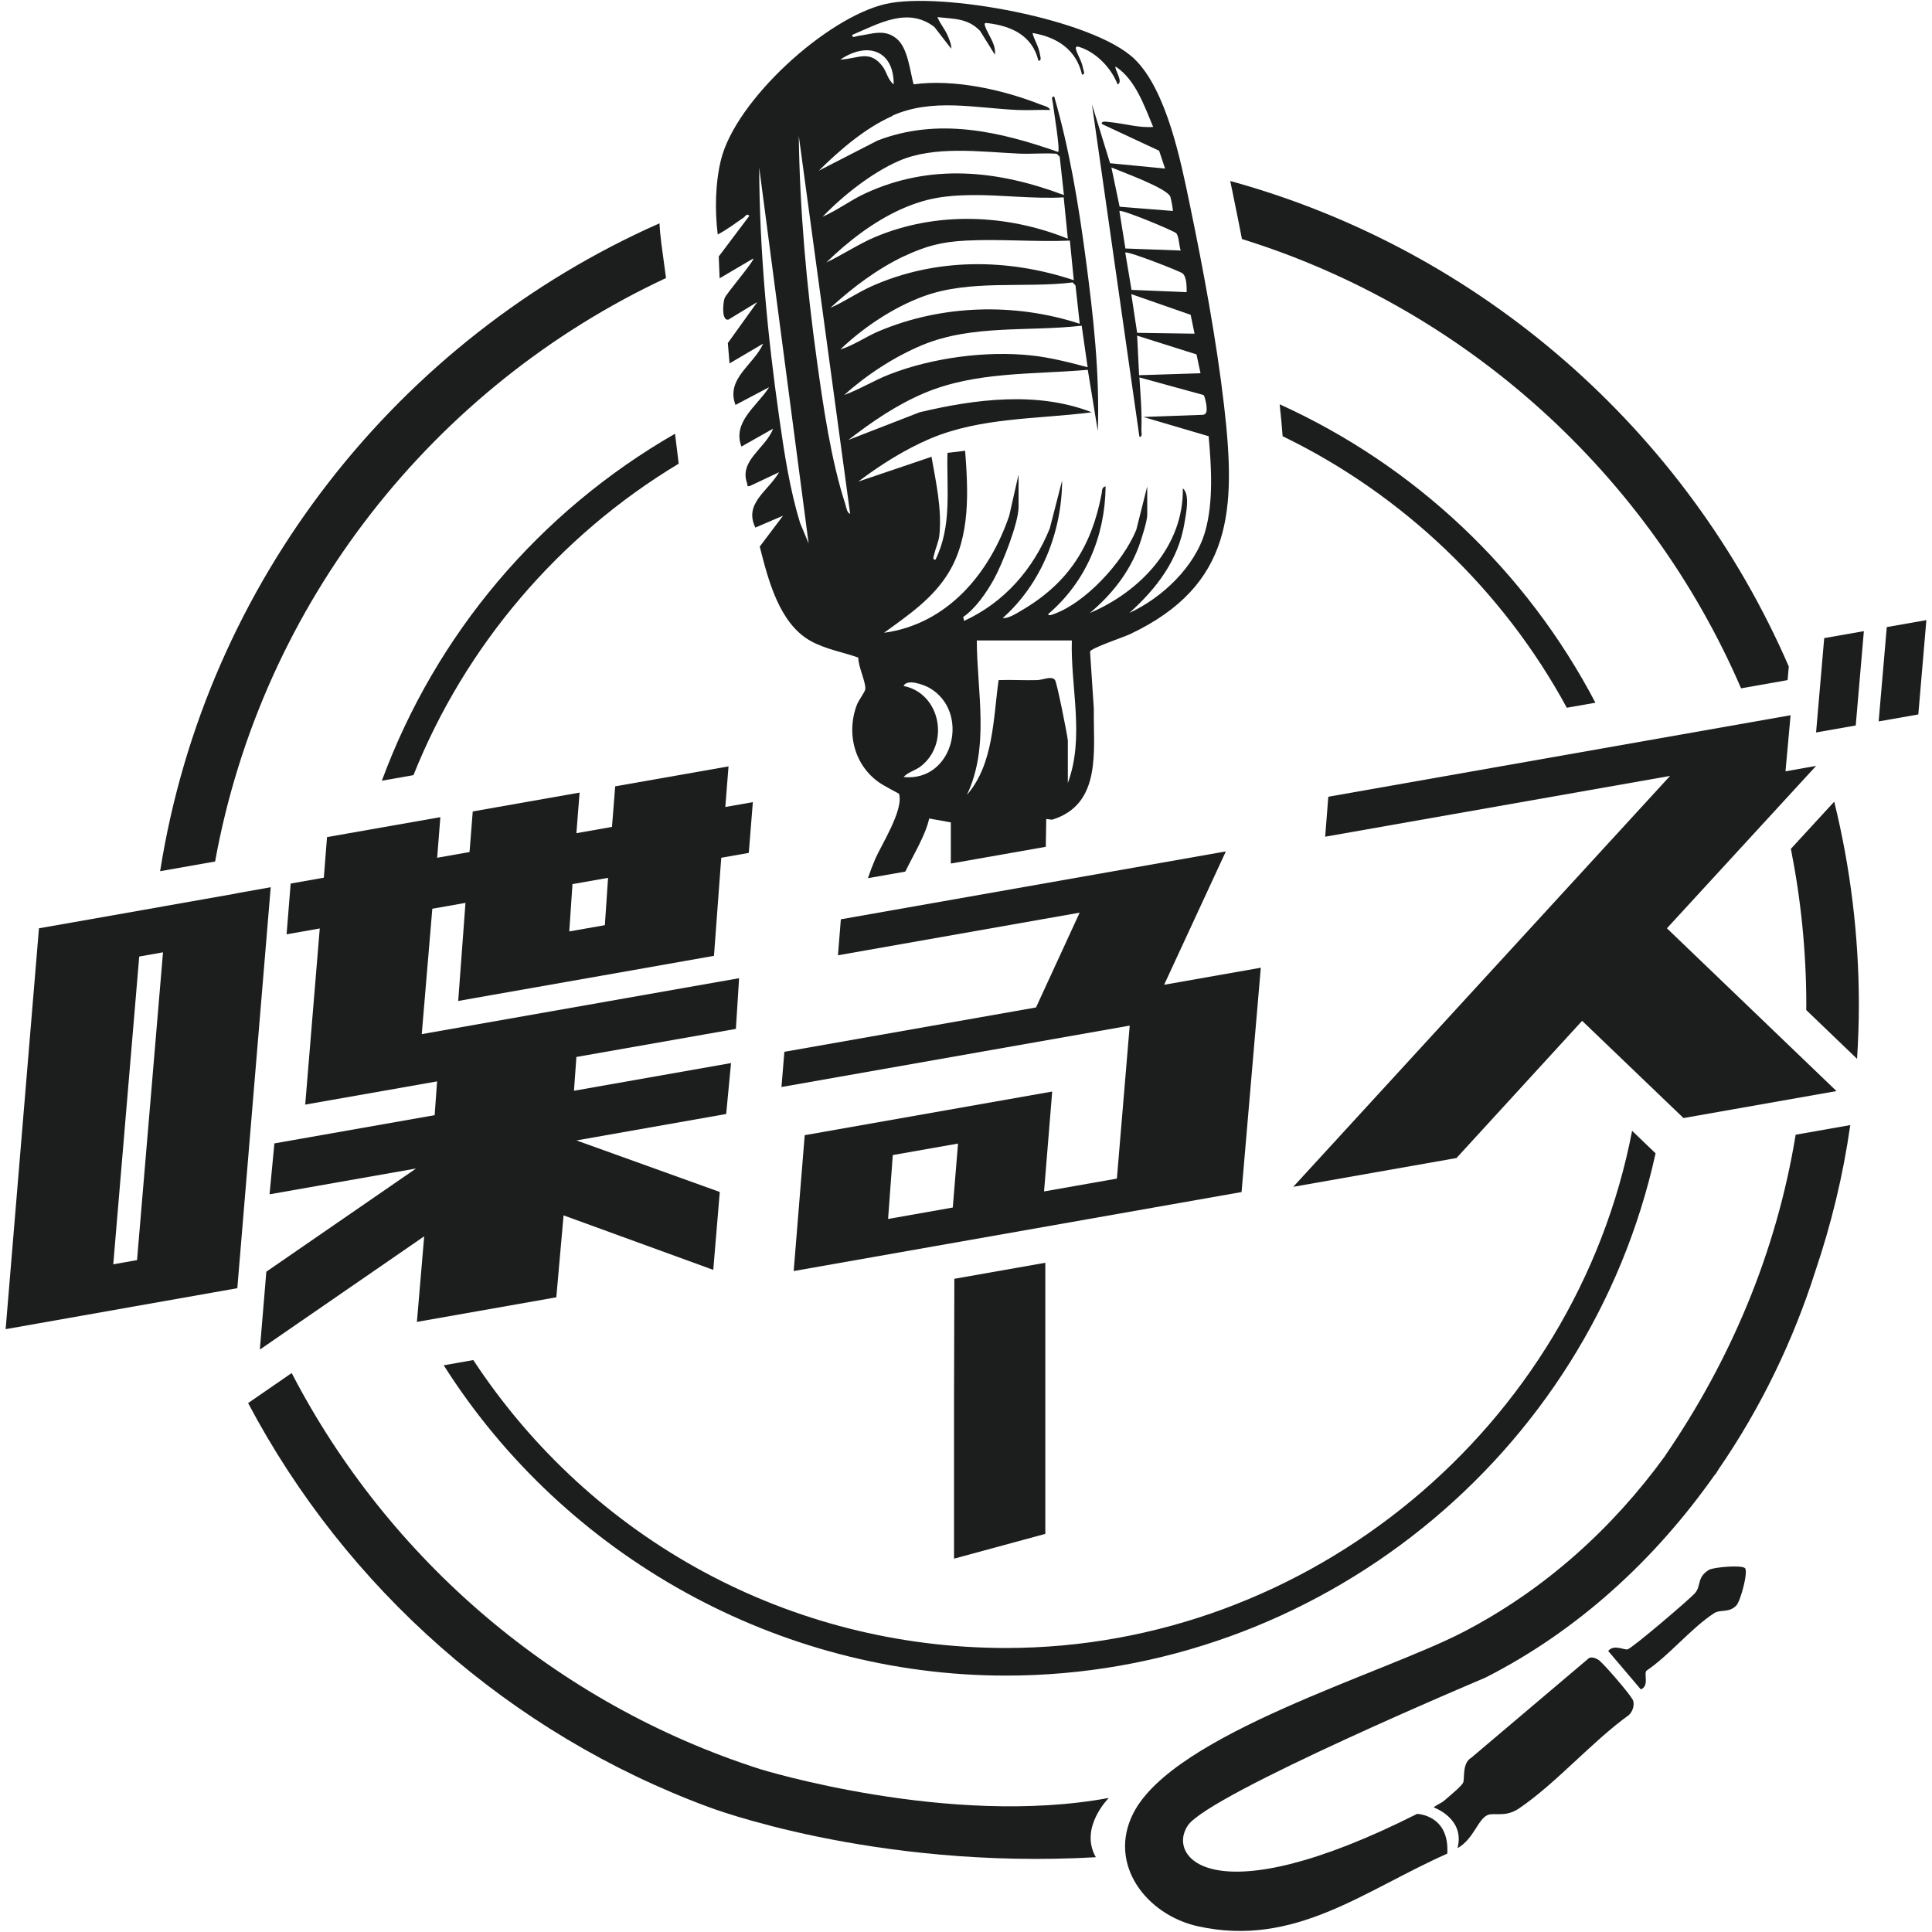
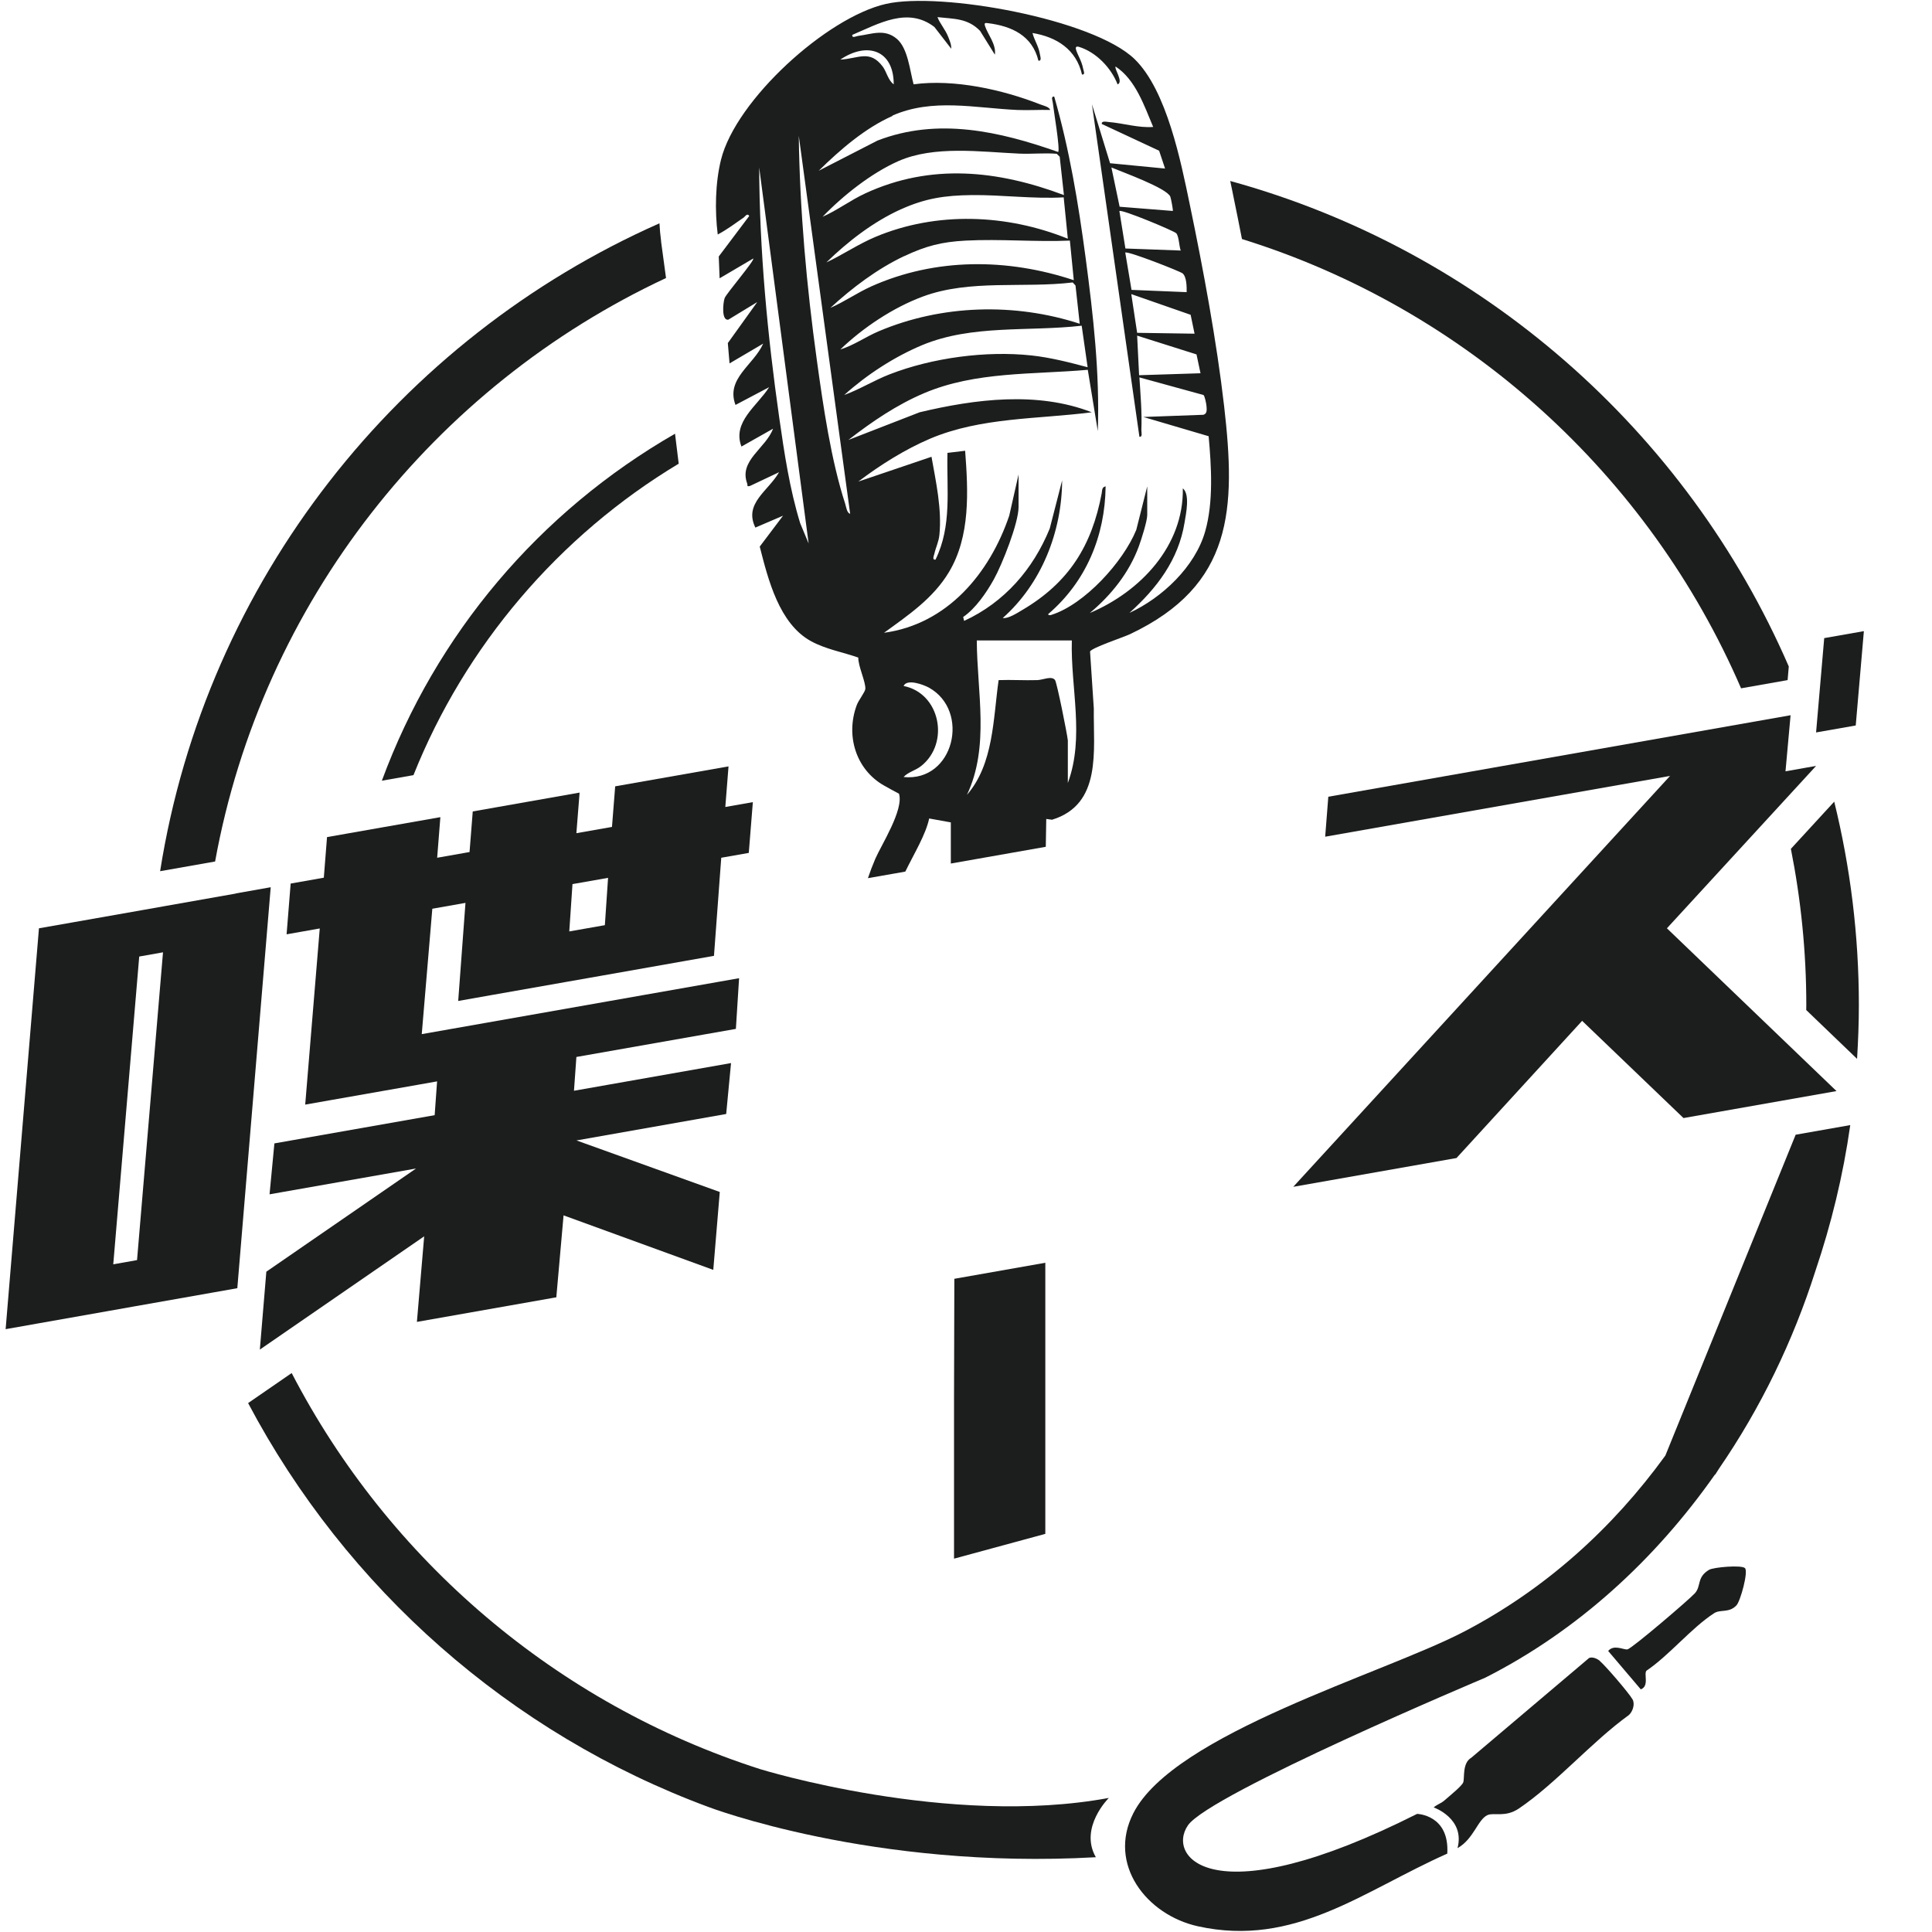
<svg xmlns="http://www.w3.org/2000/svg" id="_レイヤー_1" data-name="レイヤー_1" version="1.1" viewBox="0 0 247 247">
  <defs>
    <style>
      .st0 {
        fill: #1c1d1d;
      }
    </style>
  </defs>
-   <path class="st0" d="M100.28,134.45l-.37,4.52,44.52-7.85-1.64,19.56-9.31,1.64,1.04-12.77-31.64,5.58-1.41,17.37,57.26-10.1,2.46-28.68-12.36,2.18,7.89-17.05-49.22,8.68-.37,4.6,30.9-5.45-5.58,12.12-32.17,5.67ZM121.8,154.38l-8.26,1.46.6-8.17,8.34-1.47-.67,8.18Z" />
  <path class="st0" d="M30.14,114.24l-8.83,1.56-3.04.54-9.02,1.59-4.27.75L.72,169.93l4.18-.74,9.11-1.61,3.04-.54,10.25-1.81,3.04-.54,4.27-51.26-4.46.79ZM17.52,161.1l-3.04.54,3.32-39.35,3.04-.54-3.32,39.35Z" />
  <polygon class="st0" points="169.82 101.86 169.42 106.97 213.51 99.2 165.34 151.73 186.21 148.05 202.27 130.51 215.23 142.94 234.79 139.49 213.11 118.68 232.18 97.92 231.04 98.12 228.27 98.61 228.92 91.44 169.82 101.86" />
  <polygon class="st0" points="232.18 93.64 237.25 92.75 238.29 80.69 233.22 81.58 232.18 93.64" />
-   <polygon class="st0" points="241.22 80.17 240.18 92.23 245.25 91.34 246.28 79.28 241.22 80.17" />
  <path class="st0" d="M71.12,165.89l.93-10.51,19.14,6.97.83-9.96-18.32-6.59,19.14-3.38.62-6.51-20.08,3.54.31-4.32,20.39-3.59.41-6.48-40.57,7.15,1.35-16.03,4.24-.75-.93,12.54,4.35-.77,9.31-1.64,4.55-.8,10.87-1.92,3.62-.64.93-12.54,3.52-.62.52-6.49-3.52.62.41-5.19-14.49,2.55-.41,5.19-4.55.8.41-5.19-13.66,2.41-.41,5.19-4.14.73.41-5.19-14.49,2.55-.41,5.19-4.24.75-.52,6.49,4.24-.75-1.86,22.52,3.41-.6,10.97-1.93,2.48-.44-.31,4.32-20.49,3.61-.62,6.51,18.73-3.3-19.14,13.19-.83,9.96,21.01-14.48-.93,10.94,17.8-3.14ZM73.19,113.03l4.55-.8-.41,6.05-4.55.8.41-6.05Z" />
  <path class="st0" d="M95.03,27.86c.2-.14.49-.68.76-.25l-3.9,5.18.11,2.79,4.3-2.53c.23.21-3.47,4.51-3.66,5.07-.21.61-.42,2.89.47,2.75l3.7-2.25-3.76,5.24.22,2.6,4.3-2.53c-1.2,2.73-4.81,4.46-3.54,7.84l4.3-2.27c-1.51,2.4-4.74,4.44-3.54,7.59l4.04-2.28c-.92,2.5-4.39,4.06-3.31,6.99.1.27-.12.45.38.32l3.7-1.75c-1.38,2.42-4.54,3.98-3.03,7.08l3.54-1.52-2.98,3.95c1.07,4.2,2.48,9.86,6.55,12.09,1.9,1.04,4.04,1.39,6.05,2.1-.03,1.09.96,3.1.9,4.01-.03.39-.87,1.44-1.1,2.07-1.44,3.88-.12,8.24,3.51,10.29.54.31,1.23.68,1.89,1.03.65,2.03-2.28,6.6-3.02,8.31-.38.89-.69,1.71-.95,2.49l3.08-.54.18-.03,1.52-.27c1.16-2.37,2.62-4.74,3.05-6.79l2.77.5v5.26l12.14-2.14.06-3.56c.47.06.74.1.74.1,6.41-1.97,5.27-8.87,5.34-14.22l-.48-7.28c.16-.47,4.25-1.82,5.12-2.23,13.19-6.25,13.53-16,12.02-29.15-.95-8.27-2.68-17.56-4.38-25.73-1.14-5.5-2.95-14.63-7.06-18.63-5.29-5.14-24.81-8.65-31.8-7.06-7.57,1.72-19.19,12.29-21.08,19.91-.74,2.99-.8,6.53-.42,9.57,1.16-.61,2.21-1.4,3.29-2.15ZM115.52,87.7c.43-.96,2.53-.17,3.22.2,5.37,2.96,3.22,12.1-3.22,11.44.6-.66,1.5-.81,2.25-1.41,3.69-2.93,2.44-9.31-2.25-10.23ZM136.52,100.1v-5.44c-.09-.86-1.4-7.41-1.64-7.72-.43-.58-1.59,0-2.27.01-1.64.05-3.3-.06-4.94,0-.7,4.93-.63,10.74-4.05,14.67,2.93-6.18,1.29-13.16,1.26-19.74h12.15c-.17,6.05,1.66,12.35-.51,18.22ZM153.48,47.72l-7.85.25-.25-5.06,7.59,2.4.51,2.4ZM152.22,40.25l.5,2.41-7.34-.11-.75-4.95,7.6,2.65ZM151.71,37.35l-7.05-.29-.8-4.77c.32-.23,7,2.39,7.33,2.66.53.45.53,1.74.52,2.4ZM150.95,32.03l-7.07-.26-.77-4.79c.29-.26,7.01,2.55,7.27,2.84.35.39.36,1.65.57,2.21ZM149.62,25.14c.09.22.38,1.77.32,1.83l-6.8-.54-1.05-5.02c1.38.58,7.08,2.63,7.53,3.73ZM114.09,14.78c5.15-2.27,10.58-.96,15.99-.72,1.39.06,2.79-.04,4.17,0-.06-.38-.86-.56-1.2-.69-4.88-1.92-11.08-3.29-16.25-2.59-.47-1.71-.72-4.62-2.15-5.82-1.57-1.32-3.18-.6-4.93-.37-.27.03-.82.35-.76-.13,3.36-1.42,7.09-3.63,10.5-1.01l2.15,2.78c.03-.54-.19-1.02-.38-1.51-.38-.97-1.02-1.62-1.38-2.53,2.1.24,3.86.12,5.45,1.76l1.89,3.04c.2-1.33-.94-2.63-1.26-3.67-.12-.39.02-.41.36-.36,3.06.37,5.69,1.6,6.47,4.8.46.06.23-.55.19-.82-.16-1.03-.7-1.76-.95-2.72,3.1.51,5.6,2.11,6.33,5.31.47.06.19-.51.14-.77-.18-.98-.67-1.65-.9-2.4-.1-.34.03-.47.37-.37,2.19.67,4.13,2.69,4.94,4.8.8-.31-.47-2.01-.25-2.28,2.55,1.68,3.65,5,4.8,7.72-1.86.15-3.82-.48-5.69-.63-.28-.02-.94-.19-.88.25l7.33,3.42.76,2.28-7.03-.68-2.32-7.54,6.07,42.51c.44.06.24-.58.25-.88.09-2.26-.11-4.46-.25-6.71l8.19,2.25c.17.12.38,1.19.39,1.46.02.41.11.92-.4,1.07l-7.68.28,8.35,2.46c.35,3.84.63,8.41-.44,12.16-1.29,4.54-5.51,8.5-9.69,10.43,3.5-3.15,6.28-6.78,7.05-11.54.19-1.17.72-3.61-.22-4.39.13,7.37-5.44,13.22-11.89,15.94,2.73-2.28,5.03-5.15,6.27-8.53.31-.84,1.07-3.23,1.07-3.99v-3.67l-1.4,5.56c-1.66,4.08-6.6,9.54-10.88,10.88-.13.04-.41.07-.37-.12,4.83-4.14,7.26-9.96,7.33-16.32-.5.1-.43.52-.5.89-1.26,6.7-4.2,11.41-10.14,14.91-.69.41-1.84,1.15-2.51,1.03,4.95-4.39,7.56-11.01,7.59-17.59l-1.58,6.14c-2.12,5.22-5.8,9.45-10.95,11.82l-.12-.5c1.57-1.07,2.97-3.1,3.92-4.81,1.06-1.9,3.16-7.2,3.16-9.24v-4.17l-1.19,5.26c-2.5,7.38-7.91,13.88-16.01,14.98,3.1-2.25,6.29-4.4,8.3-7.76,2.76-4.6,2.46-10.34,2.07-15.51l-2.26.27c-.12,4.69.6,9.3-1.53,13.65-.47.06-.2-.51-.14-.77.18-.8.55-1.51.64-2.39.33-3.31-.44-6.76-1.01-9.99l-9.36,3.17c2.8-2.12,5.95-4.11,9.19-5.49,6.51-2.75,13.76-2.48,20.66-3.37-6.96-2.71-14.91-1.69-22.01,0l-9.11,3.54c3-2.33,6.18-4.5,9.7-5.99,6.58-2.79,13.91-2.36,20.91-2.98l1.28,7.83c.26-7.41-.58-14.78-1.55-22.1-.93-6.98-2.07-13.89-4.02-20.66-.48-.05-.2.53-.18.81.09.88.96,5.98.68,6.27-7.5-2.64-15.37-4.44-23.09-1.46l-7.52,3.86c2.71-2.67,5.93-5.46,9.44-7.01ZM107.43,7.62c3.43-2.32,6.83-1.24,6.83,3.16-.7-.48-.92-1.61-1.4-2.26-1.67-2.22-3.11-1.02-5.42-.9ZM115.18,26.76c3.12-1.41,5.62-1.78,9.06-1.82,3.86-.04,7.85.51,11.75.29l.53,5.29c-7.82-3.16-16.79-3.52-24.63-.22-2.16.91-4.13,2.26-6.24,3.25,2.74-2.68,6.01-5.2,9.52-6.79ZM105.15,27.73c2.59-2.7,6.24-5.6,9.7-7.13,4.6-2.03,10.54-1.18,15.47-.96,1.59.07,3.19-.11,4.78.02l.38.38.54,4.9c-8.46-3.18-17.01-4.09-25.39-.22-1.89.87-3.57,2.16-5.48,3ZM115.6,32.75c2.78-1.31,4.79-1.83,7.88-1.99,4.36-.23,8.92.19,13.3,0l.5,5.06c-8.48-2.82-17.68-2.88-25.9.8-1.8.81-3.42,1.96-5.22,2.74,2.78-2.56,6.01-5,9.44-6.62ZM117.99,37.91c6.01-2.23,12.87-1.04,19.15-1.8l.36.39.54,4.89c-8.32-2.71-17.65-2.45-25.72.97-1.65.7-3.16,1.79-4.89,2.32,2.92-2.8,6.75-5.36,10.56-6.77ZM117.88,44.13c6.39-2.67,13.63-1.71,20.41-2.49l.76,5.31c-2.36-.63-4.77-1.25-7.21-1.51-5.79-.62-12.65.3-18.09,2.41-1.99.77-3.82,1.92-5.82,2.65,2.85-2.57,6.39-4.88,9.95-6.37ZM108.69,65.68c-.41-.06-.52-.91-.63-1.26-1.82-5.6-2.82-12.51-3.63-18.38-1.31-9.45-2.18-19.15-2.31-28.68l6.57,48.33ZM103.38,69.48l-1.08-2.59c-1.35-4.4-2.03-8.96-2.68-13.51-1.5-10.52-2.52-21.34-2.56-31.97l6.32,48.07Z" />
  <path class="st0" d="M228.96,108.53c1.28,6.46,1.97,13.14,1.97,19.97,0,.21-.01.42-.01.63l6.5,6.24c.14-2.28.23-4.56.23-6.88,0-8.96-1.1-17.67-3.15-26l-5.54,6.03Z" />
  <path class="st0" d="M157.64,24.88c.41,1.97.78,3.84,1.14,5.68,28.69,8.92,52.02,30.13,63.81,57.44l5.95-1.05.15-1.74c-13.06-30.12-39.3-53.25-71.41-62.07.09.44.18.87.27,1.29l.09.45Z" />
  <path class="st0" d="M97.19,226.18c-26-8.32-47.51-26.75-59.9-50.64l-5.57,3.84c12.52,23.68,33.48,42.25,58.86,51.64,0,0,21,8.04,49.52,6.42-2.17-3.79,1.66-7.58,1.66-7.58-20.43,3.79-44.57-3.68-44.57-3.68Z" />
  <path class="st0" d="M85.15,35.55l-.63-4.65v-.07c-.1-.75-.17-1.51-.21-2.28-33.34,14.76-57.97,45.71-63.84,82.83l7.03-1.24c6.01-33.12,28-60.75,57.66-74.6Z" />
-   <path class="st0" d="M128.61,214.22c39.74,0,74.54-28.03,83.05-66.77l-3-2.88c-7.29,37.88-41.23,66.12-80.04,66.12-27.54,0-52.93-13.74-68.11-36.81l-3.78.67c15.54,24.52,42.89,39.67,71.88,39.67Z" />
  <path class="st0" d="M48.82,99.81l4.04-.71c6.6-16.53,18.6-30.62,33.91-39.82l-.47-3.83c-17.37,9.99-30.57,25.62-37.48,44.36Z" />
-   <path class="st0" d="M200.32,90.48l3.65-.64c-8.84-16.87-23.06-30.3-40.37-38.15.16,1.48.29,2.82.38,4.08,15.34,7.43,28.19,19.7,36.33,34.71Z" />
  <polygon class="st0" points="121.97 199.27 133.64 196.1 133.64 161.44 122.01 163.49 121.97 178.54 121.97 199.27" />
-   <path class="st0" d="M212.91,186.09c-6.72,9.26-15.32,17.08-25.76,22.52-10.32,5.38-37.04,13.01-42.25,23.19-3.35,6.55,1.69,13.02,8.25,14.47,12.38,2.73,21.14-4.52,31.88-9.29.3-4.98-3.86-5.08-3.86-5.08-26.12,13.16-32.08,5.53-29.3,1.47,2.78-4.05,38.01-18.88,38.01-18.88,11.84-6,21.76-15.14,29.36-25.96h.04c.17-.25.33-.51.49-.77,5.33-7.75,9.48-16.34,12.32-25.26,2.03-6,3.55-12.23,4.46-18.66l-6.98,1.23c-2.46,15.06-8.37,28.91-16.67,41.01Z" />
+   <path class="st0" d="M212.91,186.09c-6.72,9.26-15.32,17.08-25.76,22.52-10.32,5.38-37.04,13.01-42.25,23.19-3.35,6.55,1.69,13.02,8.25,14.47,12.38,2.73,21.14-4.52,31.88-9.29.3-4.98-3.86-5.08-3.86-5.08-26.12,13.16-32.08,5.53-29.3,1.47,2.78-4.05,38.01-18.88,38.01-18.88,11.84-6,21.76-15.14,29.36-25.96h.04c.17-.25.33-.51.49-.77,5.33-7.75,9.48-16.34,12.32-25.26,2.03-6,3.55-12.23,4.46-18.66l-6.98,1.23Z" />
  <path class="st0" d="M204.55,212.35c-.34-.29-.96-.57-1.39-.38l-15.06,12.75c-1.18.69-.83,2.57-1.03,3.15-.15.45-1.77,1.75-2.38,2.29-.5.44-.86.46-1.4.91,0,0,4.04,1.4,3.05,5.21,2.08-1.17,2.58-3.67,3.84-4.23.82-.36,2.27.34,4.01-.84,4.79-3.25,9.28-8.5,14.06-11.95.49-.44.81-1.41.46-2.01-.44-.78-3.45-4.29-4.17-4.89Z" />
  <path class="st0" d="M218.49,200.7c-1.6.97-.96,2.04-1.8,2.99-.73.81-8.08,7.09-8.63,7.18-.47.08-1.73-.68-2.46.2l4.17,4.91c1.12-.42.35-1.99.73-2.39,2.94-1.99,5.75-5.48,8.65-7.35.81-.52,1.9.01,2.85-1,.51-.54,1.54-4.31,1.09-4.76-.43-.43-4.03-.12-4.6.22Z" />
</svg>